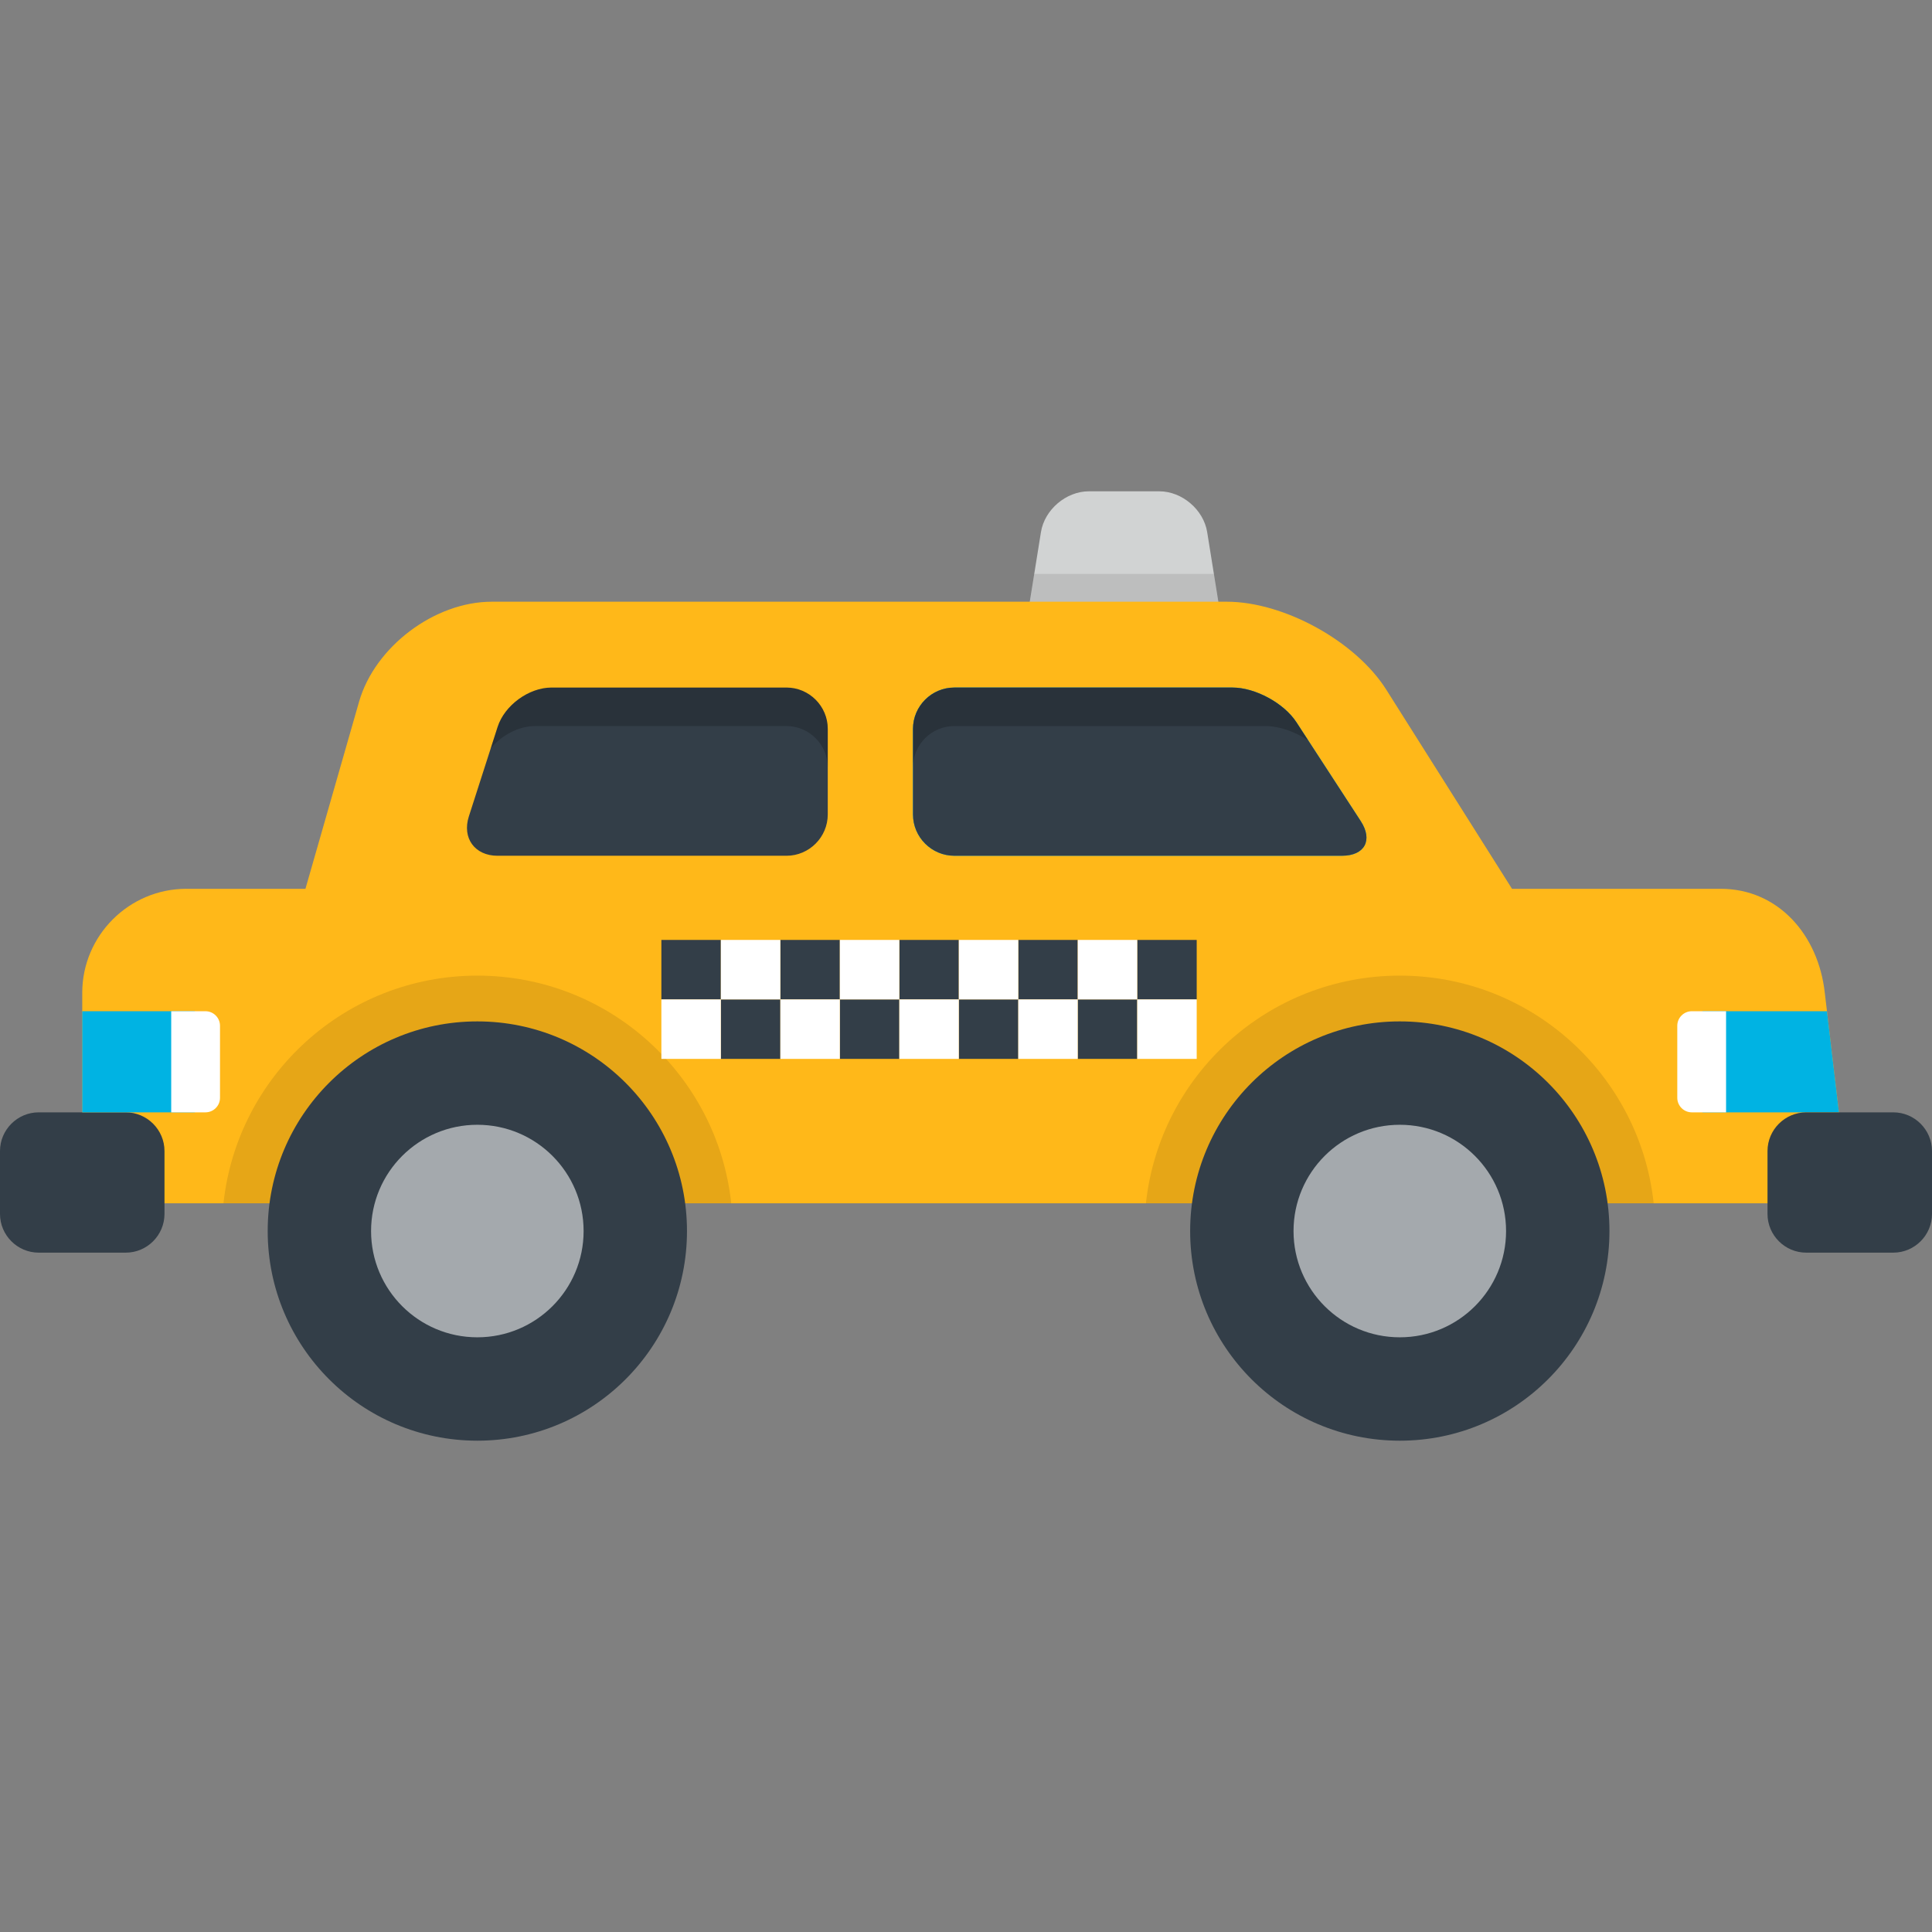
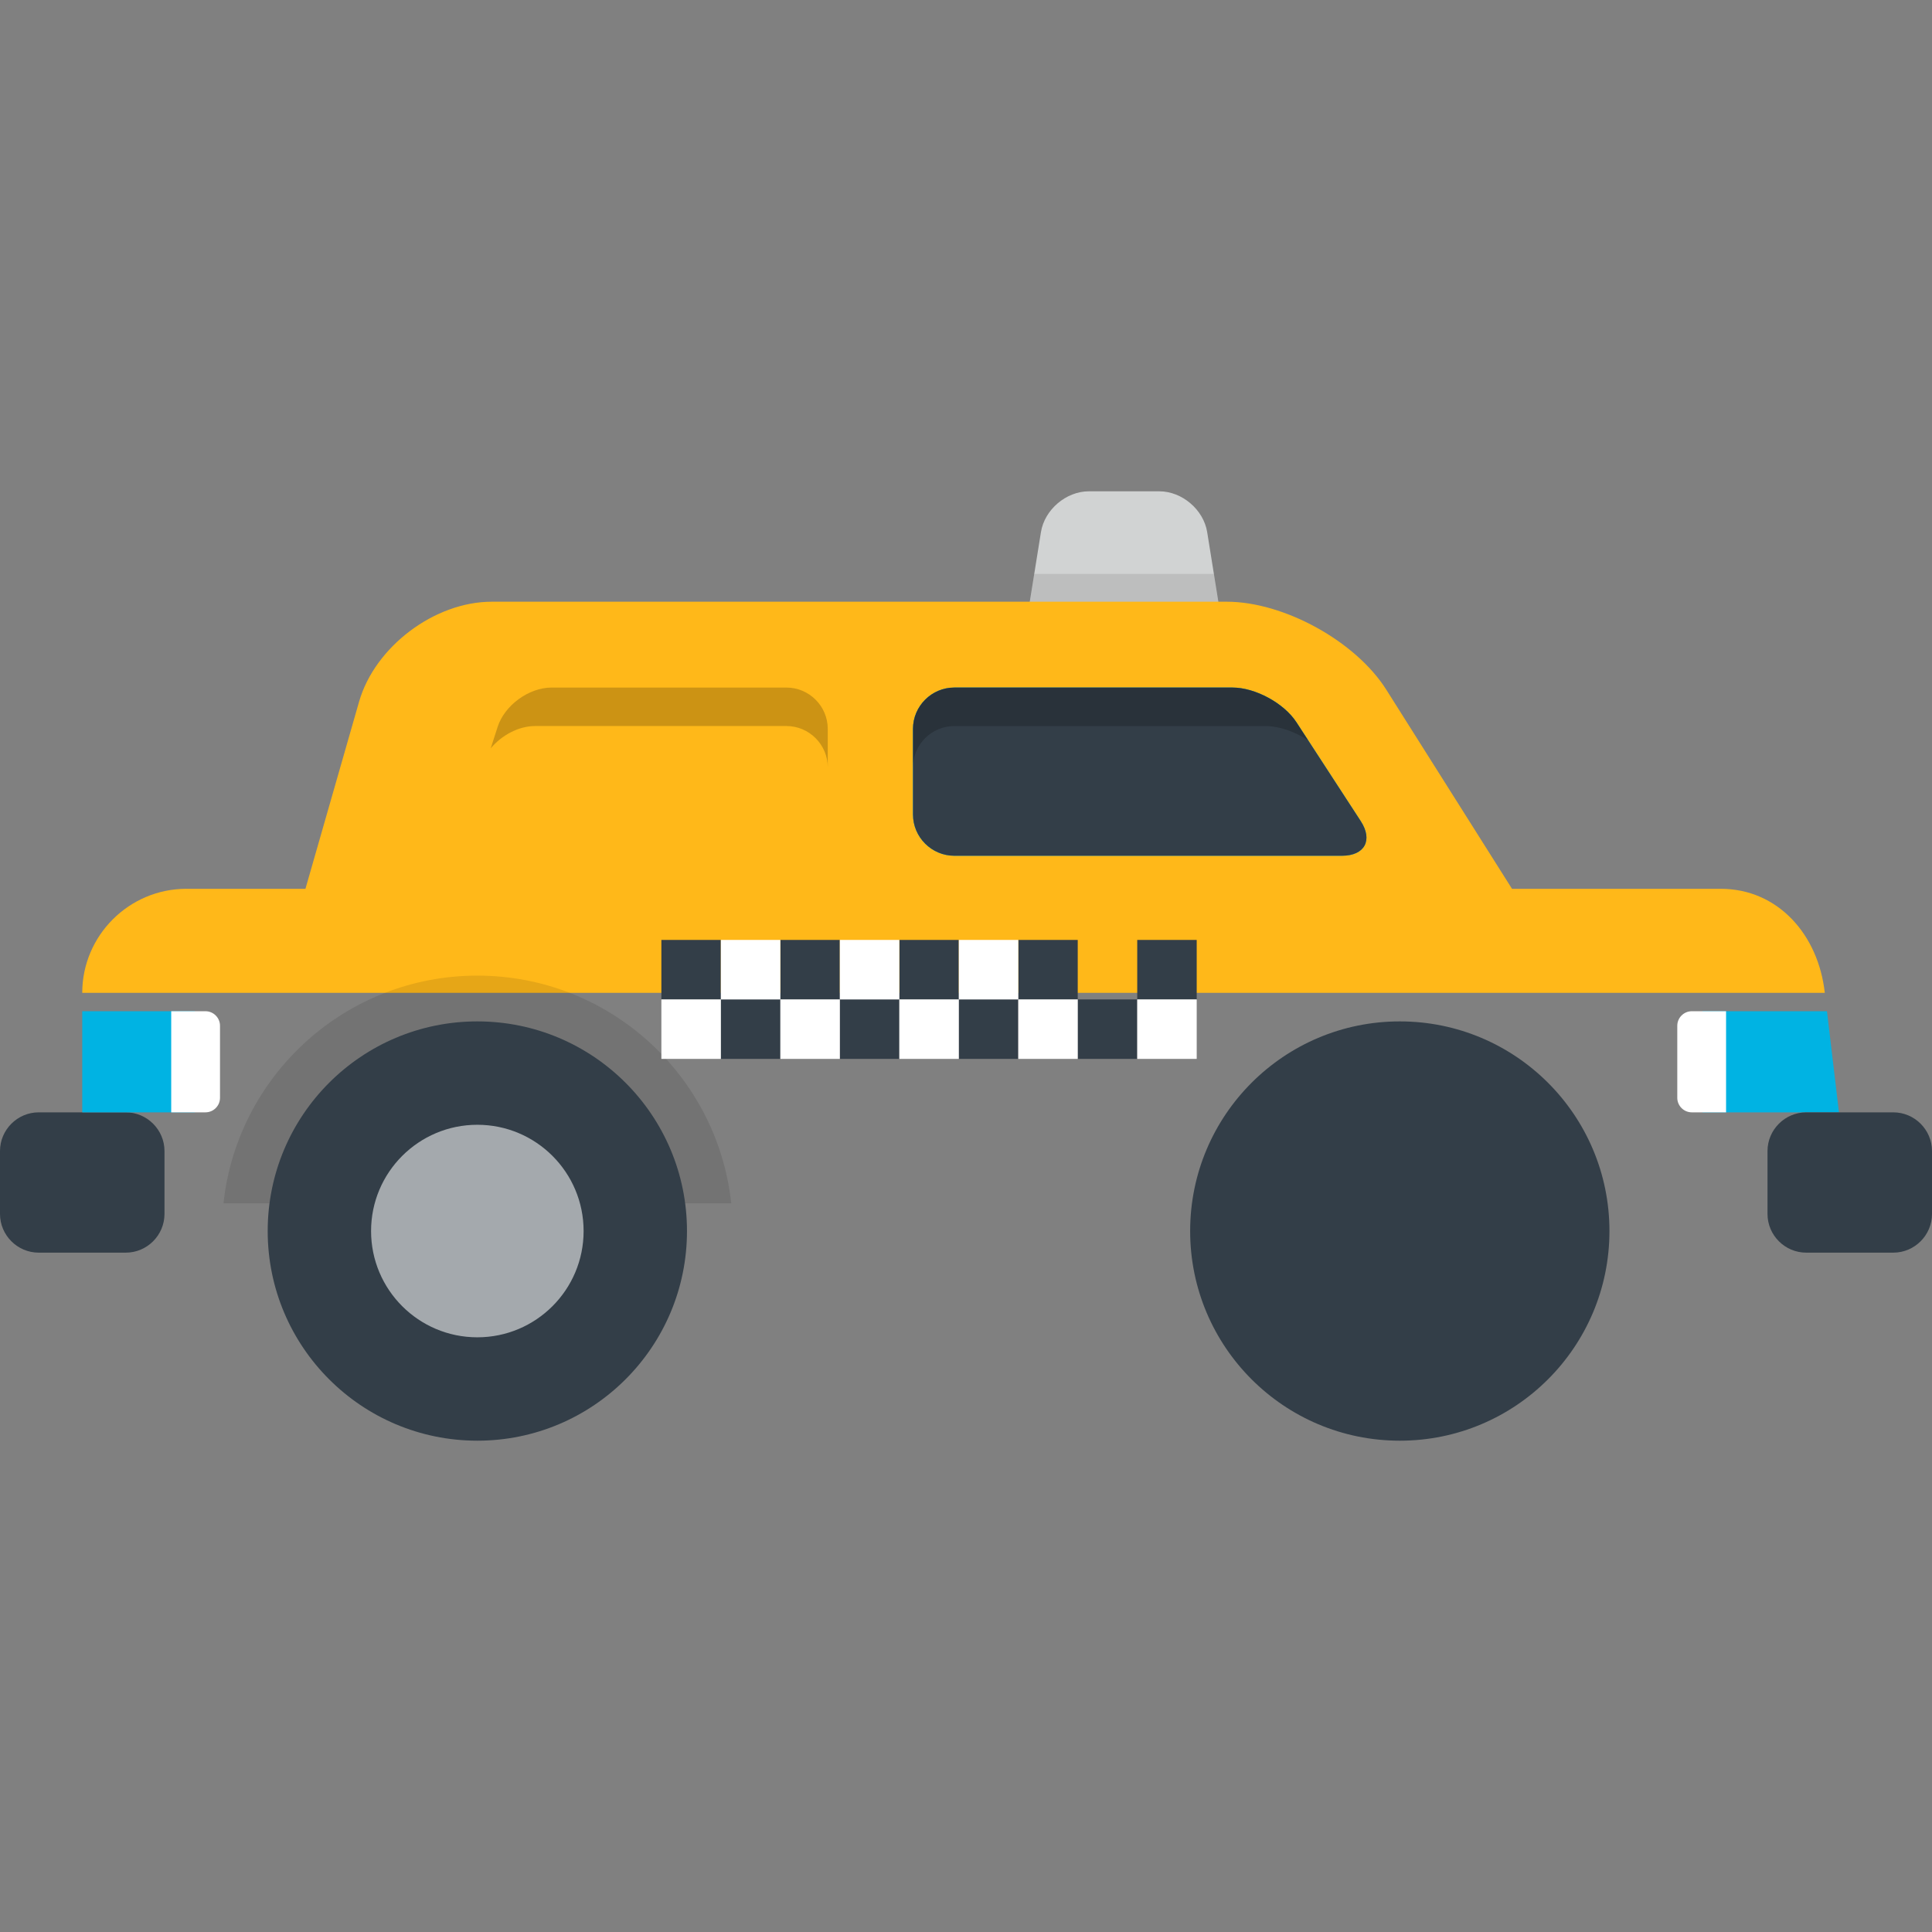
<svg xmlns="http://www.w3.org/2000/svg" version="1.1" id="Layer_1" viewBox="0 0 512 512" xml:space="preserve">
  <rect x="0" y="0" width="512" height="512" fill="#808080" stroke="none" />
  <path style="fill:#D1D3D3;" d="M323.476,163.184c0.956,5.945-3.189,10.809-9.21,10.809h-32.754c-6.021,0-10.166-4.864-9.21-10.809  l3.562-22.173c0.956-5.945,6.664-10.809,12.685-10.809h18.682c6.021,0,11.729,4.864,12.684,10.809L323.476,163.184z" />
  <path style="opacity:0.1;enable-background:new    ;" d="M323.476,163.184l-1.781-11.087h-47.612l-1.781,11.087  c-0.956,5.945,3.189,10.809,9.21,10.809h32.754C320.288,173.992,324.433,169.127,323.476,163.184z" />
-   <path style="fill:#FFB819;" d="M483.588,263.111c-1.687-15.391-12.404-27.566-27.565-27.566h-55.325l-33.318-52.774  c-8.094-12.82-27.121-23.31-42.281-23.31H130.32c-15.162,0-30.984,11.925-35.162,26.499L81.01,235.322  c-0.022,0.074-0.036,0.148-0.058,0.222H49.362c-15.161,0-27.566,12.404-27.566,27.566v55.777h468.408L483.588,263.111z" />
+   <path style="fill:#FFB819;" d="M483.588,263.111c-1.687-15.391-12.404-27.566-27.565-27.566h-55.325l-33.318-52.774  c-8.094-12.82-27.121-23.31-42.281-23.31H130.32c-15.162,0-30.984,11.925-35.162,26.499L81.01,235.322  c-0.022,0.074-0.036,0.148-0.058,0.222H49.362c-15.161,0-27.566,12.404-27.566,27.566h468.408L483.588,263.111z" />
  <polygon style="fill:#00B3E3;" points="484.166,267.986 451.176,267.986 451.176,294.783 487.344,294.783 " />
  <path style="fill:#FFFFFF;" d="M457.427,294.783h-9.082c-2.115,0-3.847-1.73-3.847-3.847v-19.105c0-2.116,1.732-3.847,3.847-3.847  h9.082V294.783z" />
  <path style="opacity:0.1;enable-background:new    ;" d="M126.505,258.55c-34.898,0-63.619,26.413-67.283,60.338h134.566  C190.124,284.963,161.402,258.55,126.505,258.55z" />
  <circle style="fill:#333E48;" cx="126.5" cy="326.239" r="55.558" />
  <circle style="fill:#A4A9AD;" cx="126.5" cy="326.239" r="28.162" />
-   <path style="opacity:0.1;enable-background:new    ;" d="M370.965,258.55c-34.899,0-63.62,26.413-67.284,60.338h134.566  C434.584,284.963,405.862,258.55,370.965,258.55z" />
  <circle style="fill:#333E48;" cx="370.961" cy="326.239" r="55.559" />
-   <circle style="fill:#A4A9AD;" cx="370.961" cy="326.239" r="28.162" />
  <g>
    <path style="fill:#333E48;" d="M512,321.708c0,5.641-4.614,10.257-10.257,10.257h-23.078c-5.64,0-10.257-4.616-10.257-10.257   V305.04c0-5.64,4.617-10.257,10.257-10.257h23.078c5.642,0,10.257,4.617,10.257,10.257V321.708z" />
    <path style="fill:#333E48;" d="M43.591,321.708c0,5.641-4.616,10.257-10.257,10.257H10.256C4.616,331.965,0,327.349,0,321.708   V305.04c0-5.64,4.616-10.257,10.256-10.257h23.079c5.641,0,10.257,4.617,10.257,10.257V321.708z" />
  </g>
  <rect x="21.796" y="267.987" style="fill:#00B3E3;" width="29.832" height="26.799" />
  <path style="fill:#FFFFFF;" d="M45.373,294.783h9.081c2.117,0,3.848-1.73,3.848-3.847v-19.105c0-2.116-1.731-3.847-3.848-3.847  h-9.081V294.783z" />
  <path style="fill:#00B3E3;" d="M241.951,193.158c0-6.021,4.926-10.948,10.948-10.948h73.737c6.021,0,13.634,4.129,16.919,9.177  l17.061,26.221c3.284,5.047,1.044,9.177-4.977,9.177h-102.74c-6.021,0-10.948-4.926-10.948-10.948v-22.68H241.951z" />
  <g>
    <path style="fill:#333E48;" d="M241.951,193.158c0-6.021,4.926-10.948,10.948-10.948h73.737c6.021,0,13.634,4.129,16.919,9.177   l17.061,26.221c3.284,5.047,1.044,9.177-4.977,9.177h-102.74c-6.021,0-10.948-4.926-10.948-10.948v-22.68H241.951z" />
-     <path style="fill:#333E48;" d="M131.878,192.634c1.842-5.731,8.278-10.422,14.299-10.422h62.241   c6.021,0,10.948,4.926,10.948,10.948v22.68c0,6.021-4.926,10.948-10.948,10.948h-76.571c-6.021,0-9.44-4.691-7.597-10.423   L131.878,192.634z" />
  </g>
  <path style="opacity:0.2;enable-background:new    ;" d="M343.554,191.388c-3.284-5.047-10.897-9.177-16.919-9.177h-73.737  c-6.021,0-10.948,4.926-10.948,10.948v10.198c0-6.021,4.926-10.948,10.948-10.948h82.495c3.617,0,7.802,1.495,11.285,3.779  L343.554,191.388z" />
  <path style="opacity:0.2;enable-background:new    ;" d="M208.416,182.211h-62.241c-6.021,0-12.456,4.691-14.299,10.422  l-1.828,5.685c2.897-3.486,7.424-5.91,11.747-5.91h66.62c6.021,0,10.948,4.926,10.948,10.948v-10.198  C219.364,187.137,214.437,182.211,208.416,182.211z" />
  <g>
    <rect x="175.272" y="249.091" style="fill:#333E48;" width="15.762" height="15.764" />
    <rect x="191.037" y="264.856" style="fill:#333E48;" width="15.762" height="15.762" />
    <rect x="206.801" y="249.091" style="fill:#333E48;" width="15.764" height="15.764" />
    <rect x="222.566" y="264.856" style="fill:#333E48;" width="15.762" height="15.762" />
    <rect x="238.33" y="249.091" style="fill:#333E48;" width="15.764" height="15.764" />
    <rect x="254.095" y="264.856" style="fill:#333E48;" width="15.762" height="15.762" />
    <rect x="269.849" y="249.091" style="fill:#333E48;" width="15.762" height="15.764" />
    <rect x="285.613" y="264.856" style="fill:#333E48;" width="15.764" height="15.762" />
    <rect x="301.378" y="249.091" style="fill:#333E48;" width="15.762" height="15.764" />
  </g>
  <g>
    <rect x="301.378" y="264.856" style="fill:#FFFFFF;" width="15.762" height="15.762" />
-     <rect x="285.613" y="249.091" style="fill:#FFFFFF;" width="15.764" height="15.764" />
    <rect x="269.849" y="264.856" style="fill:#FFFFFF;" width="15.762" height="15.762" />
    <rect x="254.095" y="249.091" style="fill:#FFFFFF;" width="15.762" height="15.764" />
    <rect x="238.33" y="264.856" style="fill:#FFFFFF;" width="15.764" height="15.762" />
    <rect x="222.566" y="249.091" style="fill:#FFFFFF;" width="15.762" height="15.764" />
    <rect x="206.801" y="264.856" style="fill:#FFFFFF;" width="15.764" height="15.762" />
    <rect x="191.037" y="249.091" style="fill:#FFFFFF;" width="15.762" height="15.764" />
    <rect x="175.272" y="264.856" style="fill:#FFFFFF;" width="15.762" height="15.762" />
  </g>
</svg>